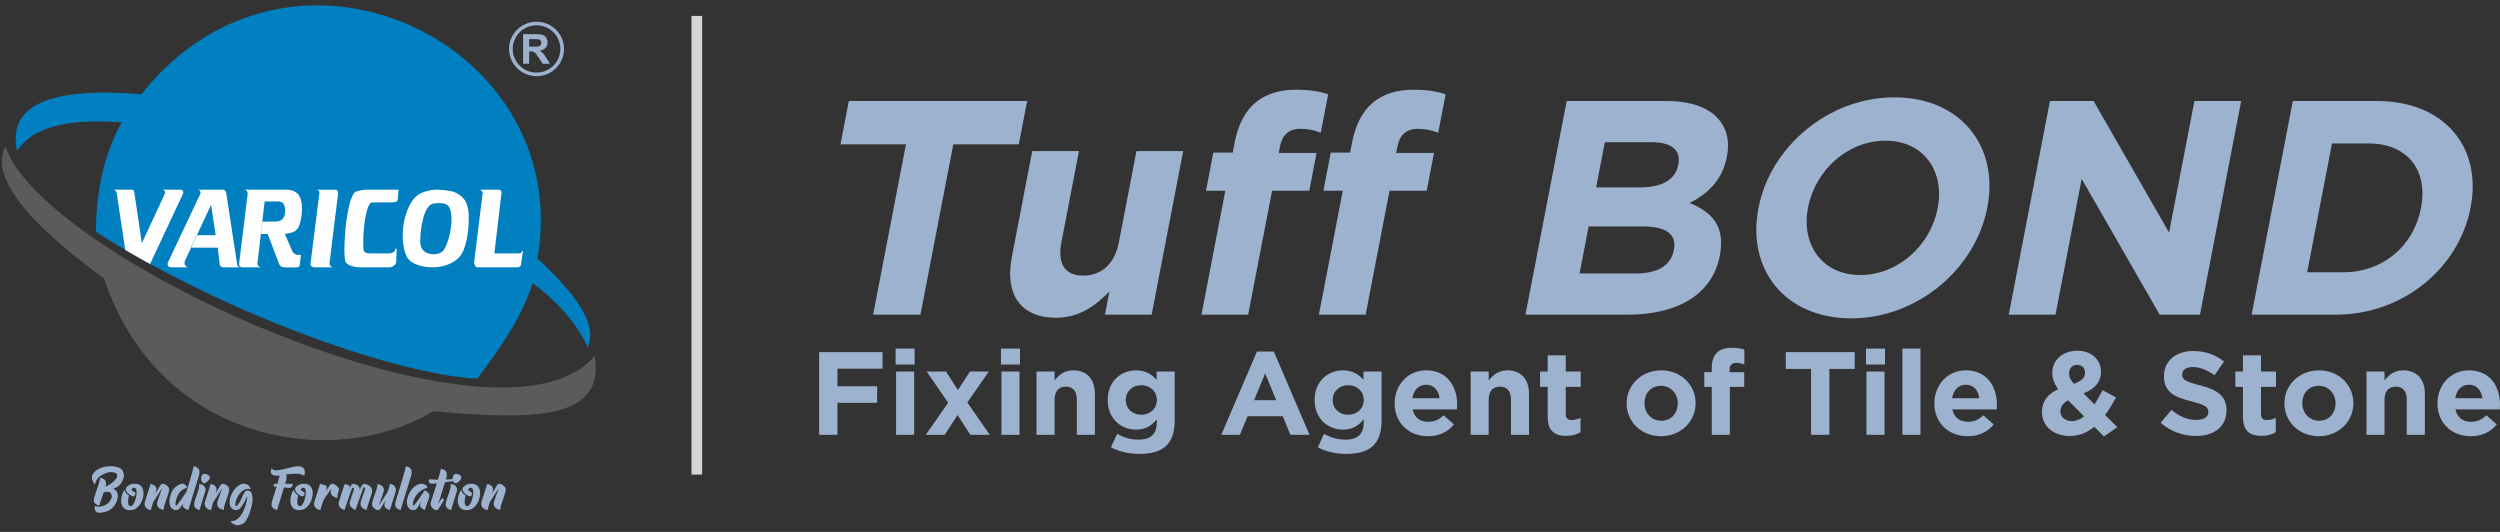
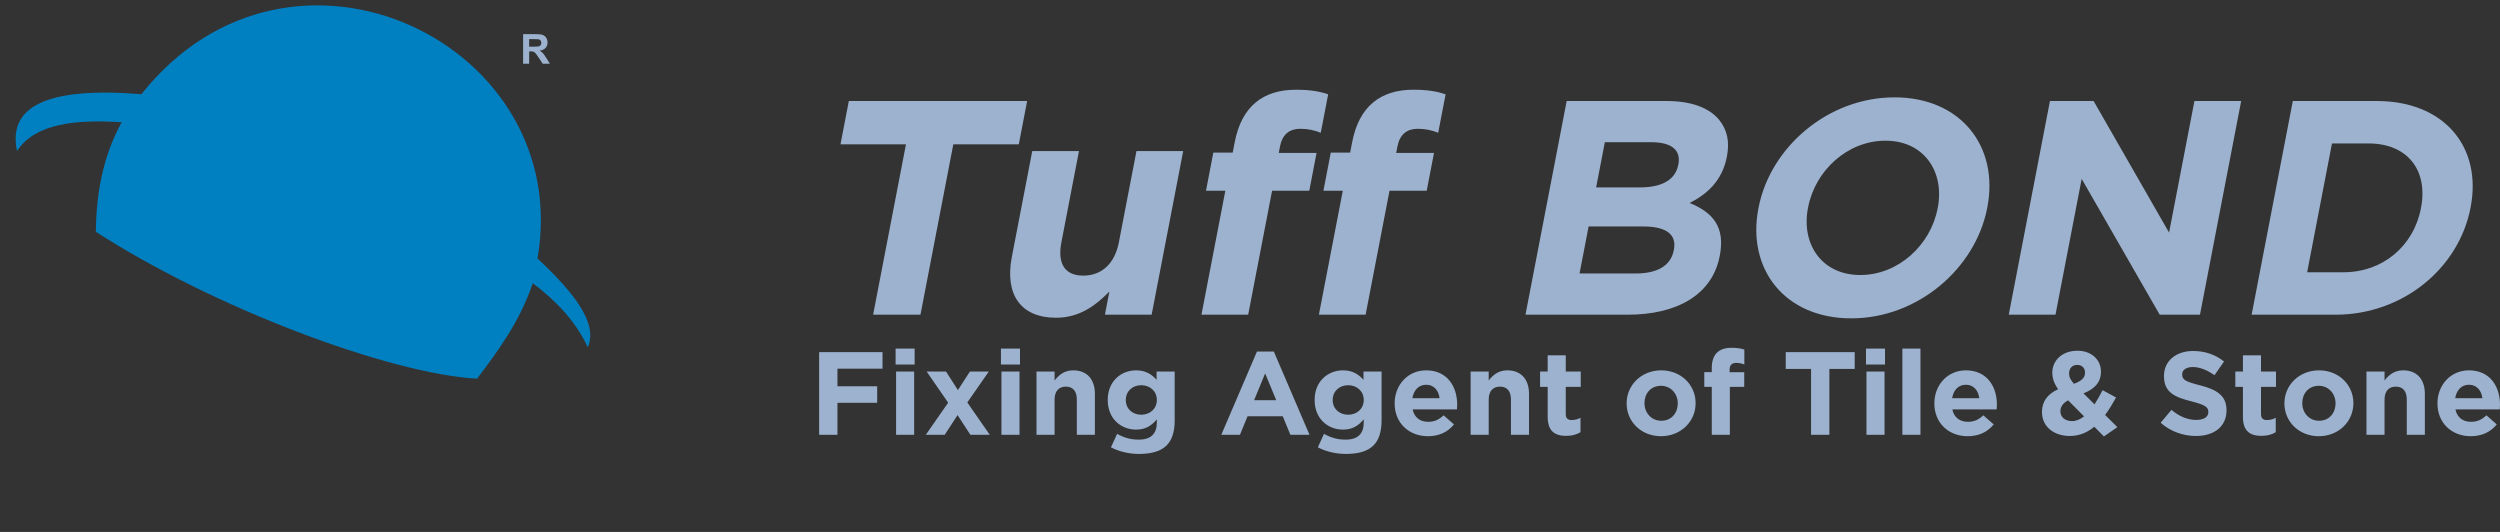
<svg xmlns="http://www.w3.org/2000/svg" width="100%" height="100%" viewBox="0 0 235 50" version="1.1" xml:space="preserve" style="fill-rule:evenodd;clip-rule:evenodd;stroke-linejoin:round;stroke-miterlimit:2;">
  <rect x="0" y="0" width="235" height="50" fill="#333333" stroke="none" />
  <path d="M77,40.871L78.721,40.871L78.721,37.864L82.455,37.864L82.455,36.31L78.721,36.31L78.721,34.656L82.958,34.656L82.958,33.103L77,33.103L77,40.871ZM84.187,34.268L85.975,34.268L85.975,32.77L84.187,32.77L84.187,34.268ZM84.232,40.871L85.931,40.871L85.931,34.923L84.232,34.923L84.232,40.871ZM91.217,40.871L93.039,40.871L90.927,37.83L92.95,34.923L91.173,34.923L90.044,36.665L88.926,34.923L87.104,34.923L89.127,37.853L87.026,40.871L88.803,40.871L90.01,39.018L91.217,40.871ZM94.09,34.268L95.878,34.268L95.878,32.77L94.09,32.77L94.09,34.268ZM94.135,40.871L95.834,40.871L95.834,34.923L94.135,34.923L94.135,40.871ZM97.432,40.871L99.131,40.871L99.131,37.553C99.131,36.754 99.544,36.343 100.193,36.343C100.841,36.343 101.221,36.754 101.221,37.553L101.221,40.871L102.92,40.871L102.92,37.02C102.92,35.655 102.171,34.812 100.886,34.812C100.025,34.812 99.522,35.267 99.131,35.766L99.131,34.923L97.432,34.923L97.432,40.871ZM107.078,42.669C108.24,42.669 109.101,42.425 109.66,41.87C110.163,41.371 110.42,40.594 110.42,39.528L110.42,34.923L108.721,34.923L108.721,35.7C108.262,35.2 107.715,34.812 106.787,34.812C105.412,34.812 104.127,35.811 104.127,37.586L104.127,37.608C104.127,39.373 105.39,40.383 106.787,40.383C107.692,40.383 108.24,40.017 108.743,39.417L108.743,39.706C108.743,40.771 108.195,41.326 107.033,41.326C106.239,41.326 105.625,41.126 105.01,40.782L104.429,42.048C105.189,42.447 106.105,42.669 107.078,42.669ZM107.279,38.984C106.452,38.984 105.826,38.43 105.826,37.608L105.826,37.586C105.826,36.776 106.452,36.21 107.279,36.21C108.106,36.21 108.743,36.776 108.743,37.586L108.743,37.608C108.743,38.418 108.106,38.984 107.279,38.984ZM114.801,40.871L116.556,40.871L117.271,39.129L120.58,39.129L121.295,40.871L123.095,40.871L119.741,33.047L118.154,33.047L114.801,40.871ZM117.886,37.619L118.925,35.1L119.965,37.619L117.886,37.619ZM126.526,42.669C127.688,42.669 128.549,42.425 129.108,41.87C129.611,41.371 129.868,40.594 129.868,39.528L129.868,34.923L128.169,34.923L128.169,35.7C127.711,35.2 127.163,34.812 126.235,34.812C124.86,34.812 123.575,35.811 123.575,37.586L123.575,37.608C123.575,39.373 124.838,40.383 126.235,40.383C127.141,40.383 127.688,40.017 128.191,39.417L128.191,39.706C128.191,40.771 127.644,41.326 126.481,41.326C125.688,41.326 125.073,41.126 124.458,40.782L123.877,42.048C124.637,42.447 125.553,42.669 126.526,42.669ZM126.727,38.984C125.9,38.984 125.274,38.43 125.274,37.608L125.274,37.586C125.274,36.776 125.9,36.21 126.727,36.21C127.554,36.21 128.191,36.776 128.191,37.586L128.191,37.608C128.191,38.418 127.554,38.984 126.727,38.984ZM134.227,41.004C135.311,41.004 136.116,40.583 136.675,39.895L135.702,39.04C135.233,39.473 134.819,39.65 134.249,39.65C133.489,39.65 132.953,39.251 132.785,38.485L136.954,38.485C136.965,38.33 136.976,38.174 136.976,38.041C136.976,36.354 136.06,34.812 134.059,34.812C132.316,34.812 131.097,36.21 131.097,37.908L131.097,37.93C131.097,39.75 132.427,41.004 134.227,41.004ZM132.763,37.431C132.897,36.665 133.355,36.166 134.059,36.166C134.775,36.166 135.222,36.676 135.322,37.431L132.763,37.431ZM138.24,40.871L139.938,40.871L139.938,37.553C139.938,36.754 140.352,36.343 141,36.343C141.649,36.343 142.029,36.754 142.029,37.553L142.029,40.871L143.727,40.871L143.727,37.02C143.727,35.655 142.979,34.812 141.693,34.812C140.833,34.812 140.33,35.267 139.938,35.766L139.938,34.923L138.24,34.923L138.24,40.871ZM147.226,40.971C147.796,40.971 148.209,40.838 148.567,40.627L148.567,39.273C148.321,39.406 148.042,39.484 147.729,39.484C147.349,39.484 147.181,39.295 147.181,38.907L147.181,36.365L148.589,36.365L148.589,34.923L147.181,34.923L147.181,33.402L145.482,33.402L145.482,34.923L144.767,34.923L144.767,36.365L145.482,36.365L145.482,39.184C145.482,40.56 146.186,40.971 147.226,40.971ZM156.134,41.004C158.001,41.004 159.387,39.617 159.387,37.908L159.387,37.886C159.387,36.177 158.012,34.812 156.156,34.812C154.29,34.812 152.904,36.199 152.904,37.908L152.904,37.93C152.904,39.639 154.279,41.004 156.134,41.004ZM156.156,39.551C155.218,39.551 154.58,38.785 154.58,37.908L154.58,37.886C154.58,37.009 155.162,36.265 156.134,36.265C157.073,36.265 157.71,37.031 157.71,37.908L157.71,37.93C157.71,38.807 157.129,39.551 156.156,39.551ZM160.907,40.871L162.606,40.871L162.606,36.365L163.958,36.365L163.958,34.989L162.583,34.989L162.583,34.756C162.583,34.312 162.807,34.112 163.198,34.112C163.489,34.112 163.723,34.168 163.969,34.257L163.969,32.858C163.656,32.758 163.299,32.692 162.762,32.692C162.159,32.692 161.7,32.847 161.387,33.158C161.074,33.469 160.907,33.946 160.907,34.601L160.907,34.978L160.203,34.978L160.203,36.365L160.907,36.365L160.907,40.871ZM170.24,40.871L171.961,40.871L171.961,34.679L174.342,34.679L174.342,33.103L167.859,33.103L167.859,34.679L170.24,34.679L170.24,40.871ZM175.403,34.268L177.192,34.268L177.192,32.77L175.403,32.77L175.403,34.268ZM175.448,40.871L177.147,40.871L177.147,34.923L175.448,34.923L175.448,40.871ZM178.824,40.871L180.523,40.871L180.523,32.77L178.824,32.77L178.824,40.871ZM184.96,41.004C186.044,41.004 186.849,40.583 187.408,39.895L186.435,39.04C185.966,39.473 185.552,39.65 184.982,39.65C184.222,39.65 183.686,39.251 183.518,38.485L187.687,38.485C187.698,38.33 187.71,38.174 187.71,38.041C187.71,36.354 186.793,34.812 184.792,34.812C183.049,34.812 181.83,36.21 181.83,37.908L181.83,37.93C181.83,39.75 183.16,41.004 184.96,41.004ZM183.496,37.431C183.63,36.665 184.088,36.166 184.792,36.166C185.508,36.166 185.955,36.676 186.055,37.431L183.496,37.431ZM197.769,41.027L199.032,40.15L197.881,39.007C198.272,38.485 198.607,37.908 198.909,37.364L197.646,36.676C197.4,37.153 197.143,37.608 196.886,38.008L195.847,36.976C196.819,36.598 197.49,35.988 197.49,34.945L197.49,34.923C197.49,33.835 196.618,32.969 195.288,32.969C193.779,32.969 192.918,33.946 192.918,35.011L192.918,35.034C192.918,35.566 193.086,36.055 193.466,36.587C192.482,37.031 191.946,37.73 191.946,38.718L191.946,38.74C191.946,40.116 193.075,40.982 194.572,40.982C195.478,40.982 196.227,40.638 196.864,40.116L197.769,41.027ZM194.952,36.077C194.628,35.711 194.494,35.455 194.494,35.111L194.494,35.089C194.494,34.623 194.796,34.301 195.254,34.301C195.69,34.301 195.992,34.579 195.992,35.023L195.992,35.045C195.992,35.533 195.634,35.822 194.952,36.077ZM194.774,39.584C194.136,39.584 193.678,39.218 193.678,38.674L193.678,38.652C193.678,38.274 193.891,37.897 194.405,37.631L195.902,39.14C195.545,39.417 195.165,39.584 194.774,39.584ZM206.42,40.982C208.108,40.982 209.293,40.116 209.293,38.574L209.293,38.552C209.293,37.198 208.398,36.632 206.811,36.221C205.459,35.877 205.124,35.711 205.124,35.2L205.124,35.178C205.124,34.801 205.47,34.501 206.13,34.501C206.789,34.501 207.471,34.789 208.164,35.267L209.058,33.979C208.264,33.347 207.292,32.992 206.152,32.992C204.554,32.992 203.414,33.924 203.414,35.333L203.414,35.355C203.414,36.898 204.431,37.331 206.007,37.73C207.314,38.063 207.583,38.285 207.583,38.718L207.583,38.74C207.583,39.195 207.158,39.473 206.454,39.473C205.56,39.473 204.822,39.107 204.118,38.529L203.1,39.739C204.039,40.572 205.235,40.982 206.42,40.982ZM212.579,40.971C213.149,40.971 213.562,40.838 213.92,40.627L213.92,39.273C213.674,39.406 213.395,39.484 213.082,39.484C212.702,39.484 212.534,39.295 212.534,38.907L212.534,36.365L213.942,36.365L213.942,34.923L212.534,34.923L212.534,33.402L210.835,33.402L210.835,34.923L210.12,34.923L210.12,36.365L210.835,36.365L210.835,39.184C210.835,40.56 211.539,40.971 212.579,40.971ZM217.966,41.004C219.833,41.004 221.219,39.617 221.219,37.908L221.219,37.886C221.219,36.177 219.844,34.812 217.989,34.812C216.122,34.812 214.736,36.199 214.736,37.908L214.736,37.93C214.736,39.639 216.111,41.004 217.966,41.004ZM217.989,39.551C217.05,39.551 216.413,38.785 216.413,37.908L216.413,37.886C216.413,37.009 216.994,36.265 217.966,36.265C218.905,36.265 219.542,37.031 219.542,37.908L219.542,37.93C219.542,38.807 218.961,39.551 217.989,39.551ZM222.448,40.871L224.147,40.871L224.147,37.553C224.147,36.754 224.561,36.343 225.209,36.343C225.857,36.343 226.237,36.754 226.237,37.553L226.237,40.871L227.936,40.871L227.936,37.02C227.936,35.655 227.187,34.812 225.902,34.812C225.041,34.812 224.538,35.267 224.147,35.766L224.147,34.923L222.448,34.923L222.448,40.871ZM232.25,41.004C233.335,41.004 234.139,40.583 234.698,39.895L233.726,39.04C233.256,39.473 232.843,39.65 232.273,39.65C231.513,39.65 230.976,39.251 230.809,38.485L234.978,38.485C234.989,38.33 235,38.174 235,38.041C235,36.354 234.084,34.812 232.083,34.812C230.339,34.812 229.121,36.21 229.121,37.908L229.121,37.93C229.121,39.75 230.451,41.004 232.25,41.004ZM230.786,37.431C230.92,36.665 231.379,36.166 232.083,36.166C232.798,36.166 233.245,36.676 233.346,37.431L230.786,37.431Z" style="fill:rgb(157,178,206);" />
  <path d="M82.073,29.581L86.524,29.581L89.61,13.57L95.766,13.57L96.551,9.495L79.79,9.495L79.005,13.57L85.16,13.57L82.073,29.581ZM99.27,29.868C101.495,29.868 103.023,28.691 104.283,27.4L103.862,29.581L108.255,29.581L111.22,14.201L106.827,14.201L105.173,22.78C104.775,24.846 103.501,25.908 101.825,25.908C100.149,25.908 99.371,24.846 99.77,22.78L101.423,14.201L97.031,14.201L95.112,24.158C94.431,27.687 95.947,29.868 99.27,29.868ZM123.976,29.581L128.368,29.581L130.614,17.931L134.111,17.931L134.797,14.373L131.242,14.373L131.358,13.771C131.58,12.623 132.257,12.106 133.269,12.106C134.02,12.106 134.599,12.25 135.191,12.479L135.888,8.864C135.128,8.606 134.237,8.434 132.85,8.434C131.289,8.434 130.027,8.835 129.063,9.639C128.099,10.442 127.427,11.676 127.101,13.369L126.913,14.344L125.092,14.344L124.401,17.931L126.222,17.931L123.976,29.581ZM112.937,29.581L117.329,29.581L119.575,17.931L123.072,17.931L123.757,14.373L120.203,14.373L120.319,13.771C120.54,12.623 121.218,12.106 122.229,12.106C122.981,12.106 123.56,12.25 124.151,12.479L124.848,8.864C124.089,8.606 123.198,8.434 121.81,8.434C120.25,8.434 118.988,8.835 118.024,9.639C117.06,10.442 116.388,11.676 116.062,13.369L115.874,14.344L114.053,14.344L113.362,17.931L115.182,17.931L112.937,29.581ZM143.395,29.581L153.018,29.581C157.584,29.581 160.944,27.744 161.652,24.072L161.663,24.014C162.183,21.317 160.998,19.968 158.828,19.079C160.428,18.275 161.885,17.013 162.322,14.746L162.334,14.689C162.599,13.312 162.352,12.193 161.605,11.274C160.67,10.127 158.971,9.495 156.659,9.495L147.267,9.495L143.395,29.581ZM150.037,17.616L150.855,13.369L155.248,13.369C157.126,13.369 158.023,14.115 157.768,15.435L157.757,15.492C157.47,16.984 156.105,17.616 154.14,17.616L150.037,17.616ZM148.477,25.707L149.329,21.288L154.472,21.288C156.755,21.288 157.606,22.12 157.346,23.469L157.335,23.526C157.048,25.018 155.73,25.707 153.765,25.707L148.477,25.707ZM174.019,29.925C180.261,29.925 185.699,25.248 186.8,19.538L186.811,19.481C187.912,13.771 184.323,9.151 178.081,9.151C171.839,9.151 166.401,13.828 165.3,19.538L165.289,19.595C164.188,25.305 167.777,29.925 174.019,29.925ZM174.862,25.851C171.279,25.851 169.289,22.981 169.952,19.538L169.964,19.481C170.627,16.037 173.655,13.225 177.238,13.225C180.821,13.225 182.811,16.095 182.148,19.538L182.136,19.595C181.473,23.039 178.445,25.851 174.862,25.851ZM188.823,29.581L193.216,29.581L195.677,16.812L203.012,29.581L206.798,29.581L210.67,9.495L206.277,9.495L203.893,21.862L196.799,9.495L192.695,9.495L188.823,29.581ZM211.653,29.581L219.542,29.581C225.899,29.581 231.138,25.191 232.228,19.538L232.239,19.481C233.329,13.828 229.771,9.495 223.414,9.495L215.525,9.495L211.653,29.581ZM216.872,25.592L219.206,13.484L222.645,13.484C226.286,13.484 228.261,15.98 227.575,19.538L227.564,19.595C226.878,23.153 223.952,25.592 220.311,25.592L216.872,25.592Z" style="fill:rgb(157,178,206);" />
-   <path d="M9.776,26.182C2.165,20.612 -0.901,16.476 0.515,13.752C3.9,24.403 47.269,43.842 55.891,33.463C57.042,39.953 48.855,39.305 40.69,38.673C31.343,44.302 14.907,41.582 9.776,26.182Z" style="fill:rgb(91,91,91);" />
  <path d="M44.842,35.597C36.559,35.135 20.017,28.903 9.01,21.787C9.046,18.128 9.697,14.65 11.437,11.493C7.024,11.208 3.286,11.628 1.601,14.192C0.72,10.066 4.291,8.127 13.289,8.856C27.32,-8.825 54.061,4.064 50.526,24.298C54.001,27.546 56.23,30.405 55.253,32.647C54.1,30.17 52.254,28.261 50.079,26.621C48.889,30.159 46.89,32.903 44.842,35.597L44.842,35.597Z" style="fill:rgb(0,127,193);" />
-   <path d="M10.538,43.822C11.103,43.862 11.446,44.033 11.569,44.334C11.618,44.453 11.643,44.574 11.643,44.697C11.643,44.886 11.567,45.111 11.415,45.374C11.264,45.637 11.005,45.826 10.638,45.939C10.925,46.039 11.07,46.267 11.074,46.624L11.074,46.639C11.074,46.99 10.931,47.332 10.643,47.663C10.356,47.994 9.915,48.175 9.318,48.203C9.166,48.189 9.049,48.126 8.967,48.013C8.916,47.942 8.891,47.86 8.891,47.767C8.891,47.707 8.901,47.642 8.923,47.572C9.054,47.608 9.181,47.627 9.304,47.627C9.495,47.627 9.705,47.568 9.932,47.451C10.158,47.334 10.327,47.157 10.438,46.921C10.483,46.827 10.506,46.737 10.506,46.651C10.506,46.524 10.455,46.407 10.353,46.298C10.338,46.284 10.297,46.266 10.23,46.247C10.184,46.234 10.13,46.227 10.069,46.227C10.044,46.227 10.002,46.23 9.945,46.234C9.887,46.239 9.815,46.272 9.729,46.333L9.321,47.531C9.12,47.467 8.975,47.377 8.885,47.264C8.842,47.208 8.82,47.13 8.82,47.03C8.82,46.923 8.845,46.79 8.893,46.633C8.919,46.556 8.955,46.451 9.002,46.316C9.092,46.066 9.181,45.801 9.27,45.521C9.359,45.24 9.406,45.038 9.412,44.913C9.782,44.969 9.967,45.15 9.967,45.458C9.967,45.544 9.952,45.641 9.923,45.749C10.331,45.554 10.643,45.329 10.86,45.071C10.97,44.941 11.024,44.824 11.024,44.72C11.024,44.622 10.975,44.536 10.875,44.461C10.734,44.406 10.589,44.377 10.438,44.377C10.202,44.377 9.915,44.471 9.575,44.655C9.236,44.84 9.017,45.138 8.917,45.547C8.733,45.312 8.642,45.094 8.642,44.89C8.642,44.683 8.738,44.491 8.932,44.317C9.303,43.987 9.815,43.822 10.471,43.822L10.538,43.822L10.538,43.822ZM11.555,47.664C11.444,47.491 11.388,47.291 11.388,47.062C11.388,47.002 11.392,46.941 11.4,46.878C11.435,46.573 11.537,46.291 11.705,46.031C11.738,46.242 11.876,46.421 12.121,46.57C12.066,46.773 12.039,46.959 12.039,47.128C12.039,47.205 12.044,47.278 12.056,47.347C12.096,47.499 12.161,47.575 12.25,47.575L12.259,47.575C12.271,47.577 12.283,47.578 12.294,47.578C12.347,47.578 12.402,47.55 12.458,47.494C12.583,47.352 12.678,47.158 12.743,46.912C12.807,46.666 12.839,46.459 12.839,46.291C12.839,46.217 12.834,46.147 12.825,46.08C12.786,45.926 12.719,45.849 12.625,45.849L12.62,45.849C12.61,45.847 12.599,45.846 12.587,45.846C12.535,45.846 12.479,45.876 12.42,45.933C12.383,45.965 12.365,45.997 12.365,46.025C12.365,46.029 12.366,46.034 12.368,46.04C12.377,46.072 12.401,46.103 12.439,46.13C12.477,46.158 12.519,46.183 12.564,46.207C12.609,46.232 12.642,46.253 12.664,46.273C12.708,46.313 12.731,46.358 12.731,46.408C12.731,46.419 12.73,46.431 12.728,46.443C12.714,46.51 12.685,46.563 12.642,46.602C12.598,46.642 12.556,46.661 12.517,46.661C12.501,46.661 12.485,46.659 12.467,46.653C12.34,46.599 12.234,46.538 12.148,46.471C11.934,46.3 11.828,46.14 11.828,45.991C11.828,45.924 11.849,45.858 11.892,45.795C11.958,45.729 12.03,45.673 12.104,45.625C12.264,45.525 12.428,45.475 12.596,45.475C12.614,45.475 12.631,45.475 12.649,45.477C12.678,45.475 12.707,45.475 12.734,45.475C12.97,45.475 13.167,45.57 13.326,45.761C13.437,45.945 13.493,46.15 13.493,46.376C13.493,46.525 13.469,46.68 13.422,46.843C13.305,47.262 13.089,47.582 12.775,47.803C12.611,47.9 12.445,47.949 12.277,47.949L12.23,47.949C12.203,47.951 12.176,47.952 12.15,47.952C11.91,47.952 11.711,47.856 11.555,47.664ZM14.184,47.952C13.973,47.908 13.822,47.832 13.729,47.726C13.636,47.62 13.59,47.504 13.59,47.379C13.59,47.298 13.604,47.209 13.634,47.112L14.161,45.478C14.381,45.547 14.525,45.624 14.597,45.71C14.668,45.795 14.704,45.884 14.704,45.976C14.704,46.087 14.671,46.23 14.604,46.403L15.085,45.598C15.151,45.516 15.229,45.475 15.319,45.475C15.358,45.475 15.4,45.483 15.445,45.501C15.586,45.553 15.718,45.654 15.841,45.806C15.876,45.862 15.893,45.933 15.893,46.019C15.893,46.088 15.883,46.168 15.861,46.255C15.81,46.457 15.74,46.676 15.65,46.912C15.576,47.109 15.514,47.289 15.466,47.454C15.417,47.619 15.392,47.76 15.392,47.875C15.392,47.895 15.393,47.916 15.395,47.935C15.145,47.884 14.977,47.804 14.89,47.696C14.803,47.589 14.76,47.48 14.76,47.37C14.76,47.269 14.786,47.151 14.839,47.016L15.243,45.876L14.39,47.212C14.381,47.264 14.355,47.352 14.316,47.474C14.289,47.559 14.262,47.645 14.237,47.732C14.212,47.82 14.194,47.892 14.184,47.952ZM18.192,43.831C18.565,43.886 18.751,44.074 18.751,44.392C18.751,44.497 18.731,44.617 18.69,44.752L17.705,47.952C17.53,47.892 17.392,47.822 17.292,47.739C17.212,47.674 17.172,47.577 17.172,47.448C17.172,47.413 17.175,47.376 17.181,47.336L16.993,47.664C16.87,47.845 16.718,47.939 16.538,47.949L16.515,47.949C16.345,47.949 16.189,47.854 16.046,47.664C15.964,47.503 15.923,47.323 15.923,47.125C15.923,46.958 15.97,46.721 16.065,46.415C16.16,46.109 16.374,45.845 16.708,45.625C16.873,45.523 17.019,45.472 17.145,45.472C17.343,45.472 17.495,45.594 17.603,45.838C17.218,45.946 16.939,46.153 16.765,46.46C16.592,46.767 16.503,47.088 16.497,47.422C16.497,47.468 16.514,47.497 16.547,47.509C16.557,47.513 16.567,47.515 16.576,47.515C16.596,47.515 16.615,47.505 16.635,47.485C16.895,47.169 17.193,46.748 17.527,46.224C17.62,45.919 17.718,45.595 17.821,45.253C17.924,44.911 18.01,44.608 18.082,44.343C18.153,44.078 18.19,43.907 18.192,43.831ZM18.324,47.022L18.523,46.437C18.66,46.08 18.728,45.777 18.728,45.53L18.728,45.48C18.959,45.531 19.116,45.605 19.2,45.704C19.285,45.803 19.326,45.903 19.326,46.006C19.326,46.097 19.302,46.203 19.255,46.322L18.755,47.952C18.551,47.885 18.416,47.808 18.349,47.72C18.281,47.633 18.248,47.538 18.248,47.437C18.248,47.325 18.273,47.187 18.324,47.022ZM19.642,44.7C19.694,44.75 19.719,44.808 19.719,44.873C19.719,44.937 19.697,45.007 19.652,45.083C19.555,45.208 19.456,45.304 19.352,45.371C19.29,45.406 19.233,45.423 19.182,45.423C19.075,45.423 18.993,45.347 18.936,45.192C18.917,45.122 18.907,45.052 18.907,44.982C18.907,44.907 18.919,44.834 18.942,44.764C18.987,44.627 19.073,44.553 19.2,44.541L19.223,44.541C19.376,44.541 19.515,44.594 19.642,44.7ZM19.836,47.952C19.625,47.908 19.473,47.832 19.38,47.726C19.287,47.62 19.241,47.504 19.241,47.379C19.241,47.298 19.255,47.209 19.285,47.112L19.813,45.477C20.032,45.547 20.177,45.624 20.248,45.71C20.319,45.795 20.355,45.884 20.355,45.976C20.355,46.087 20.322,46.23 20.255,46.403L20.736,45.598C20.802,45.516 20.88,45.475 20.97,45.475C21.009,45.475 21.051,45.483 21.096,45.501C21.237,45.553 21.369,45.654 21.492,45.806C21.527,45.862 21.544,45.933 21.544,46.019C21.544,46.088 21.534,46.168 21.512,46.255C21.461,46.457 21.391,46.676 21.301,46.912C21.227,47.109 21.165,47.289 21.117,47.454C21.068,47.619 21.043,47.76 21.043,47.875C21.043,47.895 21.044,47.916 21.046,47.935C20.796,47.883 20.628,47.804 20.541,47.696C20.454,47.588 20.411,47.48 20.411,47.37C20.411,47.269 20.437,47.151 20.49,47.016L20.894,45.876L20.041,47.212C20.032,47.264 20.007,47.352 19.968,47.474C19.941,47.559 19.914,47.645 19.889,47.732C19.864,47.82 19.846,47.892 19.836,47.952L19.836,47.952ZM21.636,48.989C21.659,48.991 21.682,48.992 21.706,48.992C21.984,48.992 22.221,48.895 22.416,48.701C22.625,48.494 22.792,48.241 22.917,47.945C23.042,47.648 23.128,47.385 23.176,47.156C23.224,46.927 23.248,46.771 23.248,46.691C23.248,46.675 23.247,46.661 23.245,46.65L23.107,46.921C22.971,47.217 22.826,47.464 22.674,47.664C22.523,47.841 22.4,47.931 22.305,47.934C22.209,47.938 22.156,47.94 22.145,47.94C21.973,47.94 21.814,47.846 21.674,47.655C21.607,47.519 21.574,47.369 21.574,47.206C21.574,47.008 21.623,46.792 21.721,46.558C21.898,46.131 22.159,45.808 22.501,45.588C22.639,45.509 22.778,45.469 22.917,45.469C22.989,45.469 23.062,45.48 23.137,45.504C23.346,45.567 23.492,45.73 23.576,45.994C23.488,45.966 23.402,45.953 23.318,45.953C23.078,45.953 22.849,46.064 22.633,46.288C22.34,46.588 22.17,46.963 22.123,47.41C22.125,47.474 22.135,47.518 22.154,47.54C22.172,47.563 22.191,47.575 22.211,47.575L22.22,47.575C22.245,47.573 22.265,47.562 22.281,47.543C22.474,47.326 22.631,47.06 22.75,46.745C22.826,46.565 22.902,46.413 22.977,46.29C23.052,46.167 23.139,46.106 23.239,46.106L23.245,46.106C23.481,46.111 23.624,46.222 23.673,46.437C23.721,46.652 23.746,46.81 23.746,46.909C23.746,47.257 23.637,47.735 23.418,48.343C23.215,48.862 23.007,49.164 22.795,49.251C22.583,49.337 22.432,49.381 22.343,49.381C22.104,49.381 21.868,49.25 21.636,48.989L21.636,48.989ZM27.735,43.85C27.845,43.834 27.943,43.825 28.031,43.825C28.191,43.825 28.33,43.861 28.447,43.936C28.564,44.01 28.633,44.123 28.652,44.277C28.658,44.315 28.661,44.355 28.661,44.395C28.661,44.506 28.638,44.615 28.591,44.723C28.409,44.6 28.179,44.535 27.899,44.528L27.797,44.528C27.537,44.528 27.229,44.552 26.873,44.602C26.919,44.671 26.941,44.759 26.941,44.864C26.941,44.97 26.919,45.094 26.873,45.236L26.8,45.475L27.501,45.475C27.509,45.475 27.515,45.48 27.519,45.489C27.52,45.495 27.521,45.503 27.521,45.513L27.521,45.527C27.486,45.752 27.379,45.864 27.199,45.864L27.164,45.864L26.694,45.818L26.041,47.952C25.832,47.885 25.682,47.793 25.59,47.676C25.545,47.618 25.522,47.537 25.522,47.434C25.522,47.324 25.548,47.188 25.599,47.025C25.63,46.933 25.682,46.768 25.755,46.533C25.829,46.298 25.909,46.037 25.997,45.749L25.757,45.725C25.733,45.718 25.72,45.694 25.716,45.653L25.716,45.642C25.716,45.607 25.724,45.572 25.739,45.535C25.755,45.499 25.781,45.478 25.818,45.475L26.079,45.475C26.169,45.174 26.241,44.91 26.296,44.686C26.188,44.709 26.091,44.72 26.003,44.72C25.831,44.72 25.692,44.679 25.587,44.596C25.499,44.53 25.455,44.44 25.455,44.328C25.455,44.233 25.487,44.121 25.552,43.995C25.595,44.14 25.722,44.213 25.933,44.213C25.968,44.213 26.065,44.205 26.224,44.188C26.383,44.173 26.661,44.113 27.058,44.008C27.279,43.953 27.505,43.9 27.735,43.85L27.735,43.85ZM27.463,47.664C27.352,47.491 27.296,47.29 27.296,47.062C27.296,47.002 27.3,46.941 27.308,46.878C27.343,46.573 27.445,46.291 27.613,46.031C27.646,46.242 27.784,46.421 28.029,46.57C27.974,46.773 27.946,46.959 27.946,47.128C27.946,47.205 27.952,47.278 27.964,47.347C28.003,47.499 28.068,47.575 28.157,47.575L28.166,47.575C28.178,47.577 28.19,47.578 28.201,47.578C28.254,47.578 28.309,47.55 28.365,47.494C28.49,47.352 28.585,47.158 28.65,46.912C28.714,46.666 28.746,46.459 28.746,46.291C28.746,46.217 28.741,46.147 28.732,46.08C28.693,45.926 28.626,45.849 28.532,45.849L28.527,45.849C28.517,45.847 28.506,45.846 28.494,45.846C28.442,45.846 28.386,45.876 28.327,45.933C28.29,45.965 28.272,45.997 28.272,46.025C28.272,46.029 28.273,46.034 28.275,46.04C28.284,46.072 28.308,46.103 28.346,46.13C28.384,46.158 28.426,46.183 28.471,46.207C28.516,46.231 28.549,46.253 28.571,46.273C28.615,46.313 28.638,46.358 28.638,46.408C28.638,46.419 28.637,46.431 28.635,46.443C28.621,46.51 28.592,46.563 28.549,46.602C28.505,46.642 28.463,46.661 28.424,46.661C28.408,46.661 28.392,46.659 28.374,46.653C28.247,46.599 28.141,46.538 28.055,46.471C27.842,46.3 27.736,46.14 27.736,45.991C27.736,45.924 27.757,45.858 27.8,45.795C27.866,45.729 27.937,45.673 28.011,45.625C28.171,45.525 28.335,45.474 28.503,45.474C28.521,45.474 28.538,45.475 28.556,45.477C28.585,45.475 28.614,45.474 28.641,45.474C28.877,45.474 29.074,45.57 29.234,45.761C29.345,45.944 29.401,46.15 29.401,46.376C29.401,46.525 29.377,46.68 29.33,46.843C29.212,47.262 28.996,47.582 28.682,47.803C28.518,47.9 28.352,47.949 28.184,47.949L28.137,47.949C28.11,47.951 28.083,47.952 28.058,47.952C27.818,47.952 27.619,47.856 27.463,47.664L27.463,47.664ZM30.116,47.952C29.905,47.908 29.753,47.832 29.66,47.726C29.566,47.62 29.52,47.504 29.52,47.379C29.52,47.298 29.536,47.209 29.564,47.112L30.092,45.477C30.188,45.513 30.278,45.538 30.362,45.555C30.512,45.581 30.609,45.618 30.653,45.669C30.697,45.72 30.719,45.774 30.719,45.832C30.719,45.915 30.691,46.028 30.634,46.172L31.015,45.598C31.082,45.516 31.16,45.475 31.25,45.475C31.289,45.475 31.331,45.483 31.376,45.501C31.516,45.553 31.648,45.654 31.771,45.806C31.834,45.888 31.865,45.963 31.865,46.031L31.865,46.048C31.86,46.118 31.84,46.19 31.806,46.267C31.779,46.333 31.757,46.4 31.74,46.469C31.724,46.537 31.715,46.606 31.715,46.673C31.715,46.715 31.718,46.761 31.724,46.809C31.472,46.755 31.303,46.674 31.216,46.567C31.129,46.459 31.086,46.352 31.086,46.244C31.086,46.142 31.112,46.024 31.165,45.889L31.173,45.876L30.42,46.982C30.417,47.006 30.404,47.051 30.382,47.114C30.361,47.177 30.336,47.25 30.306,47.333C30.265,47.452 30.226,47.57 30.189,47.686C30.152,47.802 30.128,47.89 30.116,47.952ZM32.387,45.515C32.708,45.525 32.868,45.628 32.868,45.824C32.868,45.894 32.847,45.977 32.806,46.071C32.861,45.885 32.925,45.736 32.997,45.625C33.057,45.531 33.131,45.483 33.217,45.483C33.232,45.483 33.249,45.485 33.266,45.489C33.632,45.568 33.814,45.747 33.814,46.025C33.814,46.052 33.812,46.079 33.808,46.106C33.931,45.689 34.087,45.48 34.275,45.48L34.283,45.48C34.526,45.534 34.714,45.634 34.847,45.777C34.936,45.876 34.981,45.998 34.981,46.143C34.981,46.212 34.972,46.286 34.952,46.362L34.438,47.949C34.069,47.815 33.885,47.613 33.885,47.344C33.885,47.288 33.892,47.23 33.908,47.169L34.324,45.956C34.327,45.948 34.328,45.941 34.328,45.933C34.328,45.9 34.313,45.873 34.285,45.849C34.256,45.827 34.219,45.81 34.172,45.8L33.41,47.952C33.213,47.852 33.064,47.741 32.965,47.618C32.896,47.535 32.862,47.441 32.862,47.336C32.862,47.286 32.87,47.233 32.886,47.177L33.275,45.988C33.277,45.978 33.278,45.969 33.278,45.962C33.278,45.931 33.261,45.905 33.227,45.884C33.193,45.863 33.152,45.848 33.105,45.841L32.379,47.949C32.15,47.867 31.99,47.754 31.9,47.609C31.857,47.542 31.836,47.46 31.836,47.361C31.836,47.25 31.863,47.118 31.918,46.967L32.387,45.515ZM36.654,45.475C36.863,45.519 37.009,45.594 37.09,45.697C37.17,45.801 37.212,45.91 37.212,46.025C37.212,46.112 37.195,46.209 37.161,46.316L36.651,47.949C36.433,47.882 36.291,47.807 36.227,47.722C36.162,47.638 36.13,47.552 36.13,47.466C36.13,47.35 36.165,47.204 36.235,47.028L35.758,47.828C35.69,47.911 35.613,47.952 35.529,47.952C35.492,47.952 35.453,47.944 35.412,47.929C35.279,47.875 35.15,47.773 35.025,47.624C34.99,47.568 34.973,47.498 34.973,47.413C34.973,47.343 34.984,47.262 35.008,47.171C35.059,46.972 35.129,46.753 35.219,46.515C35.293,46.321 35.354,46.142 35.402,45.978C35.45,45.814 35.474,45.676 35.474,45.564C35.474,45.539 35.473,45.515 35.471,45.492C35.721,45.546 35.886,45.626 35.966,45.733C36.046,45.839 36.086,45.943 36.086,46.045C36.086,46.151 36.059,46.273 36.004,46.411L35.597,47.555L36.449,46.218C36.461,46.165 36.486,46.077 36.525,45.956C36.553,45.87 36.579,45.783 36.603,45.697C36.628,45.61 36.645,45.536 36.654,45.474L36.654,45.475ZM37.221,47.025C37.268,46.878 37.364,46.572 37.51,46.103C37.655,45.635 37.794,45.17 37.927,44.709C38.06,44.247 38.13,43.955 38.138,43.831C38.511,43.886 38.697,44.074 38.697,44.392C38.697,44.497 38.677,44.617 38.636,44.752L37.652,47.952C37.448,47.885 37.313,47.808 37.246,47.72C37.178,47.633 37.145,47.538 37.145,47.437C37.145,47.325 37.17,47.188 37.221,47.025L37.221,47.025ZM40.192,45.838C39.795,45.946 39.468,46.153 39.211,46.46C38.954,46.767 38.817,47.088 38.8,47.422C38.8,47.468 38.81,47.495 38.832,47.503C38.853,47.511 38.869,47.515 38.879,47.515C38.898,47.515 38.918,47.505 38.937,47.485C39.219,47.142 39.544,46.678 39.911,46.094C40.091,46.173 40.213,46.256 40.277,46.345C40.342,46.433 40.374,46.517 40.374,46.595C40.374,46.659 40.358,46.729 40.327,46.806L39.929,47.952L39.741,47.843C39.729,47.835 39.719,47.827 39.709,47.819C39.64,47.777 39.586,47.733 39.548,47.686C39.511,47.639 39.492,47.58 39.492,47.509C39.492,47.491 39.492,47.474 39.495,47.457C39.506,47.36 39.558,47.225 39.65,47.048L39.292,47.664C39.171,47.845 39.063,47.937 38.97,47.942C38.876,47.947 38.825,47.949 38.817,47.949C38.647,47.949 38.491,47.854 38.348,47.664C38.278,47.521 38.243,47.363 38.243,47.194C38.243,47.006 38.286,46.803 38.372,46.584C38.534,46.166 38.784,45.845 39.122,45.625C39.298,45.525 39.47,45.475 39.639,45.475C39.676,45.475 39.713,45.477 39.75,45.483C39.953,45.513 40.1,45.631 40.192,45.838ZM42.61,45.037L42.634,45.037C42.68,45.037 42.718,45.049 42.745,45.071C42.772,45.095 42.785,45.122 42.784,45.151C42.783,45.181 42.767,45.201 42.736,45.213L41.831,45.334L41.194,47.37L41.513,46.872C41.527,46.857 41.546,46.849 41.569,46.849C41.579,46.849 41.596,46.853 41.622,46.861C41.647,46.868 41.674,46.888 41.701,46.921C41.719,46.942 41.727,46.963 41.727,46.985C41.727,46.997 41.724,47.011 41.719,47.025L41.238,47.828C41.176,47.907 41.104,47.946 41.024,47.946C41.018,47.946 40.991,47.945 40.944,47.943C40.896,47.941 40.824,47.899 40.728,47.817C40.654,47.774 40.583,47.693 40.514,47.572C40.489,47.527 40.476,47.471 40.476,47.402C40.476,47.272 40.518,47.096 40.602,46.875C40.628,46.798 40.684,46.623 40.771,46.349C40.858,46.075 40.953,45.77 41.056,45.434L40.922,45.452C40.83,45.464 40.748,45.469 40.676,45.469C40.426,45.469 40.301,45.395 40.301,45.247C40.301,45.189 40.319,45.121 40.356,45.04C40.548,45.074 40.8,45.092 41.112,45.092L41.162,45.092C41.242,44.83 41.308,44.606 41.36,44.417C41.411,44.23 41.438,44.113 41.44,44.067C41.814,44.122 42.001,44.309 42.001,44.628C42.001,44.734 41.98,44.854 41.939,44.988L41.913,45.071C42.139,45.062 42.372,45.051 42.61,45.037L42.61,45.037ZM41.968,47.022L42.167,46.437C42.305,46.08 42.373,45.777 42.373,45.53L42.373,45.48C42.604,45.531 42.761,45.605 42.845,45.704C42.929,45.803 42.971,45.903 42.971,46.005C42.971,46.097 42.947,46.203 42.9,46.322L42.4,47.952C42.196,47.885 42.061,47.808 41.993,47.72C41.925,47.633 41.892,47.538 41.892,47.437C41.892,47.325 41.917,47.187 41.968,47.022ZM43.287,44.7C43.338,44.75 43.363,44.808 43.363,44.873C43.363,44.937 43.341,45.006 43.296,45.083C43.2,45.208 43.101,45.304 42.997,45.371C42.935,45.406 42.878,45.423 42.827,45.423C42.72,45.423 42.638,45.347 42.581,45.192C42.562,45.122 42.552,45.052 42.552,44.982C42.552,44.907 42.564,44.834 42.587,44.764C42.632,44.627 42.718,44.553 42.845,44.541L42.868,44.541C43.021,44.541 43.16,44.594 43.287,44.7ZM43.199,47.664C43.088,47.491 43.032,47.29 43.032,47.062C43.032,47.002 43.036,46.941 43.044,46.877C43.079,46.573 43.181,46.29 43.349,46.031C43.382,46.242 43.52,46.421 43.765,46.57C43.71,46.773 43.682,46.959 43.682,47.128C43.682,47.205 43.688,47.278 43.7,47.347C43.739,47.499 43.804,47.575 43.893,47.575L43.902,47.575C43.914,47.577 43.926,47.578 43.937,47.578C43.99,47.578 44.045,47.55 44.101,47.494C44.226,47.352 44.321,47.158 44.386,46.912C44.45,46.666 44.483,46.459 44.483,46.29C44.483,46.217 44.477,46.147 44.468,46.08C44.429,45.926 44.362,45.849 44.268,45.849L44.263,45.849C44.253,45.847 44.242,45.846 44.23,45.846C44.178,45.846 44.122,45.875 44.063,45.933C44.026,45.965 44.008,45.996 44.008,46.025C44.008,46.029 44.009,46.034 44.011,46.04C44.02,46.072 44.044,46.103 44.082,46.13C44.12,46.158 44.162,46.183 44.207,46.207C44.252,46.231 44.285,46.253 44.307,46.273C44.351,46.313 44.374,46.358 44.374,46.408C44.374,46.419 44.373,46.431 44.371,46.443C44.357,46.51 44.328,46.563 44.285,46.602C44.241,46.641 44.199,46.661 44.16,46.661C44.144,46.661 44.128,46.659 44.11,46.653C43.983,46.599 43.877,46.538 43.791,46.471C43.578,46.3 43.472,46.14 43.472,45.99C43.472,45.924 43.493,45.858 43.536,45.795C43.602,45.729 43.673,45.673 43.747,45.625C43.907,45.524 44.071,45.474 44.239,45.474C44.257,45.474 44.274,45.475 44.292,45.477C44.321,45.475 44.35,45.474 44.377,45.474C44.614,45.474 44.811,45.57 44.97,45.76C45.081,45.944 45.137,46.15 45.137,46.376C45.137,46.524 45.113,46.68 45.066,46.843C44.949,47.262 44.733,47.581 44.418,47.803C44.254,47.9 44.088,47.949 43.92,47.949L43.873,47.949C43.846,47.951 43.819,47.952 43.794,47.952C43.554,47.952 43.355,47.856 43.199,47.664L43.199,47.664ZM45.828,47.952C45.617,47.908 45.466,47.832 45.373,47.726C45.28,47.62 45.234,47.504 45.234,47.379C45.234,47.298 45.248,47.209 45.278,47.111L45.805,45.477C46.024,45.547 46.169,45.624 46.24,45.709C46.311,45.795 46.347,45.883 46.347,45.976C46.347,46.087 46.314,46.23 46.247,46.403L46.728,45.598C46.794,45.516 46.872,45.474 46.963,45.474C47.002,45.474 47.044,45.483 47.089,45.501C47.23,45.553 47.362,45.654 47.485,45.806C47.52,45.862 47.537,45.933 47.537,46.019C47.537,46.088 47.527,46.167 47.505,46.255C47.454,46.457 47.384,46.676 47.294,46.912C47.22,47.109 47.158,47.288 47.109,47.454C47.061,47.619 47.036,47.759 47.036,47.875C47.036,47.895 47.036,47.916 47.039,47.934C46.788,47.883 46.62,47.804 46.533,47.696C46.446,47.588 46.403,47.48 46.403,47.37C46.403,47.269 46.429,47.151 46.482,47.016L46.886,45.876L46.033,47.212C46.024,47.264 45.999,47.351 45.96,47.474C45.933,47.559 45.906,47.644 45.881,47.732C45.856,47.819 45.838,47.892 45.828,47.952L45.828,47.952Z" style="fill:rgb(157,178,206);fill-rule:nonzero;" />
-   <path d="M50.434,2.04C51.147,2.04 51.792,2.326 52.26,2.79C52.727,3.253 53.016,3.893 53.016,4.601C53.016,5.308 52.727,5.948 52.26,6.412C51.792,6.875 51.147,7.162 50.434,7.162C49.721,7.162 49.075,6.875 48.608,6.412C48.141,5.948 47.852,5.308 47.852,4.601C47.852,3.893 48.141,3.253 48.608,2.79C49.075,2.326 49.721,2.04 50.434,2.04ZM52.018,3.03C51.612,2.628 51.052,2.379 50.434,2.379C49.815,2.379 49.255,2.628 48.85,3.03C48.445,3.432 48.194,3.987 48.194,4.6C48.194,5.214 48.445,5.769 48.85,6.171C49.255,6.573 49.815,6.822 50.434,6.822C51.052,6.822 51.612,6.573 52.018,6.171C52.423,5.769 52.674,5.214 52.674,4.6C52.674,3.987 52.423,3.432 52.018,3.03Z" style="fill:rgb(157,178,206);fill-rule:nonzero;" />
  <path d="M49.172,5.991L49.172,3.21L50.365,3.21C50.665,3.21 50.883,3.235 51.019,3.285C51.155,3.335 51.263,3.423 51.345,3.551C51.427,3.679 51.468,3.825 51.468,3.989C51.468,4.198 51.407,4.371 51.283,4.507C51.16,4.643 50.975,4.728 50.73,4.764C50.852,4.834 50.953,4.912 51.032,4.997C51.111,5.082 51.218,5.233 51.353,5.449L51.695,5.991L51.018,5.991L50.612,5.384C50.466,5.168 50.366,5.032 50.312,4.976C50.259,4.92 50.202,4.882 50.142,4.861C50.081,4.84 49.986,4.83 49.855,4.83L49.74,4.83L49.74,5.991L49.172,5.991L49.172,5.991ZM49.74,4.387L50.16,4.387C50.431,4.387 50.6,4.375 50.668,4.353C50.735,4.33 50.789,4.29 50.827,4.235C50.865,4.179 50.884,4.109 50.884,4.025C50.884,3.932 50.859,3.856 50.809,3.798C50.758,3.741 50.687,3.704 50.596,3.689C50.549,3.683 50.412,3.68 50.182,3.68L49.74,3.68L49.74,4.387Z" style="fill:rgb(157,178,206);fill-rule:nonzero;" />
-   <rect x="65" y="1.496" width="1" height="43.115" style="fill:rgb(212,212,212);fill-rule:nonzero;" />
-   <path d="M24.522,21.991L24.405,22.994C24.316,23.752 24.247,24.346 24.198,24.776C24.203,24.822 24.235,24.901 24.291,25.014C24.308,25.035 24.326,25.052 24.348,25.063C24.371,25.073 24.403,25.085 24.445,25.097C24.488,25.111 24.522,25.122 24.547,25.132L22.818,25.132C22.741,25.132 22.661,25.108 22.577,25.059C22.524,25.029 22.489,24.944 22.473,24.805C22.531,24.327 22.613,23.668 22.717,22.825C22.819,21.982 22.923,21.14 23.027,20.298C23.131,19.455 23.211,18.796 23.271,18.319C23.27,18.278 23.269,18.237 23.274,18.195C23.276,18.152 23.277,18.119 23.274,18.091C23.268,18.039 23.242,17.991 23.199,17.945C23.161,17.892 23.079,17.854 22.955,17.826L26.799,17.826C27.04,17.826 27.247,17.848 27.421,17.892C27.595,17.936 27.76,18.024 27.919,18.157C28.158,18.359 28.306,18.7 28.363,19.179C28.393,19.435 28.395,19.709 28.371,20.001C28.347,20.295 28.305,20.56 28.248,20.8C28.191,21.04 28.129,21.222 28.06,21.35C27.943,21.56 27.779,21.711 27.568,21.804C27.358,21.895 27.091,21.957 26.77,21.991L27.281,23.152C27.376,23.37 27.451,23.541 27.504,23.664C27.554,23.748 27.607,23.805 27.665,23.834C27.666,23.834 27.693,23.852 27.747,23.886C27.801,23.921 27.848,23.944 27.893,23.956L28.291,23.956L28.171,24.897C28.18,24.973 28.147,25.037 28.074,25.089C27.999,25.117 27.923,25.133 27.846,25.133L26.74,25.133C26.627,25.133 26.528,25.108 26.443,25.06C26.349,25 26.285,24.93 26.251,24.85L25.162,21.991L24.522,21.991L24.657,20.831L25.853,20.831C26.048,20.831 26.217,20.798 26.361,20.731C26.532,20.653 26.654,20.507 26.727,20.289C26.801,20.073 26.824,19.845 26.796,19.607C26.766,19.352 26.689,19.169 26.564,19.059C26.462,18.98 26.299,18.94 26.078,18.94L24.878,18.94L24.657,20.831L24.646,20.831L24.504,21.991L24.522,21.991ZM17.963,23.279L17.369,24.549C17.349,24.63 17.342,24.7 17.349,24.758C17.358,24.834 17.389,24.913 17.442,24.997C17.477,25.044 17.557,25.09 17.681,25.132L16.148,25.132C16.093,25.125 16.043,25.119 15.999,25.114C15.955,25.11 15.918,25.1 15.888,25.084C15.86,25.067 15.832,25.038 15.805,24.997C15.776,24.948 15.758,24.9 15.752,24.849C15.748,24.81 15.756,24.764 15.776,24.714C15.797,24.664 15.807,24.633 15.809,24.623L17.912,20.161C18.305,19.327 18.612,18.674 18.836,18.201C18.85,18.163 18.856,18.126 18.852,18.091C18.845,18.035 18.83,17.992 18.808,17.965C18.793,17.934 18.768,17.904 18.73,17.873C18.694,17.841 18.658,17.826 18.623,17.826L20.985,17.826C21.065,17.826 21.126,17.866 21.166,17.947C21.227,18.029 21.259,18.09 21.263,18.129L21.979,22.799C22.112,23.673 22.218,24.356 22.294,24.849C22.308,24.965 22.347,25.035 22.412,25.059C22.418,25.059 22.444,25.072 22.49,25.096C22.538,25.12 22.569,25.132 22.586,25.132L20.943,25.132C20.869,25.111 20.808,25.081 20.765,25.041C20.696,24.983 20.658,24.919 20.649,24.849L20.465,23.279L17.963,23.279L18.316,22.522L18.508,22.11L20.27,22.11L19.973,20.123C19.918,19.752 19.873,19.461 19.841,19.251L18.508,22.11L18.487,22.11L17.928,23.279L17.963,23.279ZM29.962,17.925C29.868,17.866 29.778,17.835 29.691,17.835L31.457,17.835C31.588,17.835 31.679,17.866 31.728,17.925C31.75,17.956 31.769,18.041 31.785,18.181L31.221,22.72C31.117,23.568 31.034,24.233 30.974,24.714C30.99,24.845 31.02,24.941 31.063,24.997C31.074,25.018 31.106,25.047 31.162,25.081C31.215,25.116 31.259,25.132 31.292,25.132L29.557,25.132C29.453,25.132 29.369,25.102 29.303,25.041C29.296,25.035 29.282,25.023 29.259,25.006C29.236,24.989 29.221,24.973 29.211,24.957C29.201,24.942 29.196,24.921 29.193,24.897C29.192,24.884 29.191,24.83 29.192,24.731L30.02,18.181C30.025,18.122 30.026,18.079 30.023,18.055C30.016,17.992 29.996,17.948 29.962,17.925ZM37.457,17.826C37.444,17.954 37.432,18.138 37.42,18.38C37.408,18.622 37.39,18.775 37.367,18.837C37.345,18.899 37.293,18.947 37.213,18.979C37.141,19.008 36.975,19.023 36.715,19.023L35.247,19.023C35.093,19.023 34.983,19.029 34.916,19.042C34.85,19.056 34.804,19.088 34.778,19.141C34.652,19.312 34.542,19.584 34.449,19.957C34.357,20.33 34.286,20.743 34.237,21.193C34.186,21.645 34.157,22.084 34.148,22.508C34.139,22.933 34.15,23.269 34.179,23.516C34.2,23.615 34.262,23.689 34.368,23.74C34.474,23.791 34.59,23.817 34.716,23.817L36.639,23.817C36.72,23.817 36.836,23.781 36.989,23.708C37.091,23.641 37.149,23.531 37.164,23.38L37.285,23.38L37.243,24.685C37.238,24.72 37.218,24.763 37.185,24.811C37.151,24.86 37.118,24.898 37.085,24.923C36.944,25.04 36.807,25.11 36.673,25.132L33.819,25.132C33.526,25.116 33.277,25.078 33.073,25.018C32.869,24.957 32.686,24.846 32.523,24.685C32.474,24.642 32.437,24.511 32.411,24.292C32.356,23.823 32.361,23.113 32.424,22.158C32.486,21.204 32.604,20.324 32.777,19.516C32.95,18.709 33.163,18.216 33.413,18.036C33.524,17.979 33.698,17.928 33.936,17.887C34.174,17.846 34.414,17.826 34.652,17.826L37.457,17.826ZM43.035,24.31C42.72,24.586 42.353,24.793 41.934,24.928C41.514,25.064 41.084,25.132 40.643,25.132C40.152,25.132 39.7,25.059 39.285,24.915C38.872,24.77 38.571,24.581 38.384,24.347C38.135,24.018 37.971,23.523 37.894,22.867C37.857,22.552 37.844,22.224 37.857,21.881C37.868,21.54 37.909,21.192 37.978,20.836C38.046,20.479 38.144,20.137 38.27,19.81C38.395,19.482 38.549,19.181 38.729,18.906C38.991,18.505 39.344,18.225 39.788,18.065C40.233,17.906 40.678,17.826 41.128,17.826L41.276,19.088C41.13,19.097 40.992,19.106 40.861,19.116C40.729,19.126 40.607,19.164 40.494,19.231C40.379,19.298 40.267,19.42 40.156,19.598C39.995,19.854 39.863,20.193 39.757,20.615C39.651,21.035 39.58,21.455 39.541,21.872C39.503,22.289 39.493,22.63 39.514,22.896C39.554,23.236 39.69,23.488 39.923,23.653C40.155,23.817 40.427,23.9 40.738,23.9C40.959,23.9 41.164,23.86 41.35,23.781C41.536,23.703 41.667,23.592 41.745,23.452C41.977,23.071 42.161,22.552 42.299,21.898C42.437,21.242 42.476,20.662 42.416,20.157C42.382,19.866 42.315,19.635 42.214,19.462C42.081,19.213 41.769,19.088 41.276,19.088L41.128,17.826C41.624,17.849 42.053,17.896 42.411,17.971C42.769,18.045 43.102,18.219 43.41,18.49C43.719,18.761 43.921,19.167 44.017,19.708C44.07,20.158 44.077,20.697 44.034,21.324C43.992,21.951 43.888,22.543 43.723,23.099C43.556,23.655 43.328,24.059 43.035,24.31L43.035,24.31ZM45.299,17.974C45.227,17.875 45.145,17.826 45.051,17.826L46.788,17.826C46.938,17.826 47.038,17.857 47.089,17.918C47.117,17.959 47.135,18.006 47.141,18.056C47.143,18.08 47.142,18.123 47.137,18.182L46.471,23.817L48.794,23.817C48.873,23.817 48.93,23.802 48.965,23.773C49.002,23.752 49.027,23.721 49.04,23.682C49.054,23.642 49.061,23.612 49.063,23.591L49.156,23.591L48.992,24.785C48.983,24.83 48.976,24.866 48.97,24.893C48.966,24.921 48.956,24.945 48.942,24.968C48.926,24.989 48.904,25.014 48.873,25.041C48.824,25.096 48.759,25.123 48.677,25.123L48.438,25.132L44.906,25.132C44.778,25.132 44.694,25.078 44.655,24.968C44.611,24.909 44.58,24.808 44.564,24.667C44.622,24.202 44.701,23.56 44.803,22.74L45.343,18.348C45.368,18.233 45.377,18.152 45.372,18.109C45.368,18.074 45.344,18.029 45.299,17.974ZM11.773,23.493L11.273,20.178C11.144,19.31 11.042,18.63 10.969,18.138C10.963,18.093 10.931,18.029 10.872,17.946L10.871,17.947C10.809,17.866 10.724,17.826 10.614,17.826L12.381,17.826C12.466,17.826 12.526,17.857 12.561,17.918C12.562,17.925 12.573,17.951 12.592,17.995C12.613,18.041 12.624,18.073 12.626,18.091C12.678,18.443 12.751,18.927 12.842,19.546C12.935,20.166 13.027,20.785 13.12,21.403C13.211,22.023 13.282,22.508 13.334,22.858C13.492,22.517 13.711,22.047 13.992,21.446C14.271,20.845 14.551,20.243 14.83,19.642C15.111,19.041 15.33,18.571 15.488,18.23C15.511,18.176 15.52,18.125 15.514,18.074C15.508,18.024 15.494,17.983 15.471,17.947C15.449,17.899 15.382,17.858 15.271,17.826L16.935,17.826C17.066,17.826 17.152,17.866 17.191,17.947C17.206,17.971 17.217,18.01 17.223,18.065C17.228,18.108 17.227,18.147 17.218,18.182C17.084,18.473 16.914,18.835 16.709,19.269L14.544,23.884C14.371,24.252 14.225,24.562 14.106,24.814C14.106,24.814 13.371,24.415 12.88,24.13C12.382,23.842 11.773,23.493 11.773,23.493Z" style="fill:rgb(254,254,254);fill-rule:nonzero;" />
</svg>